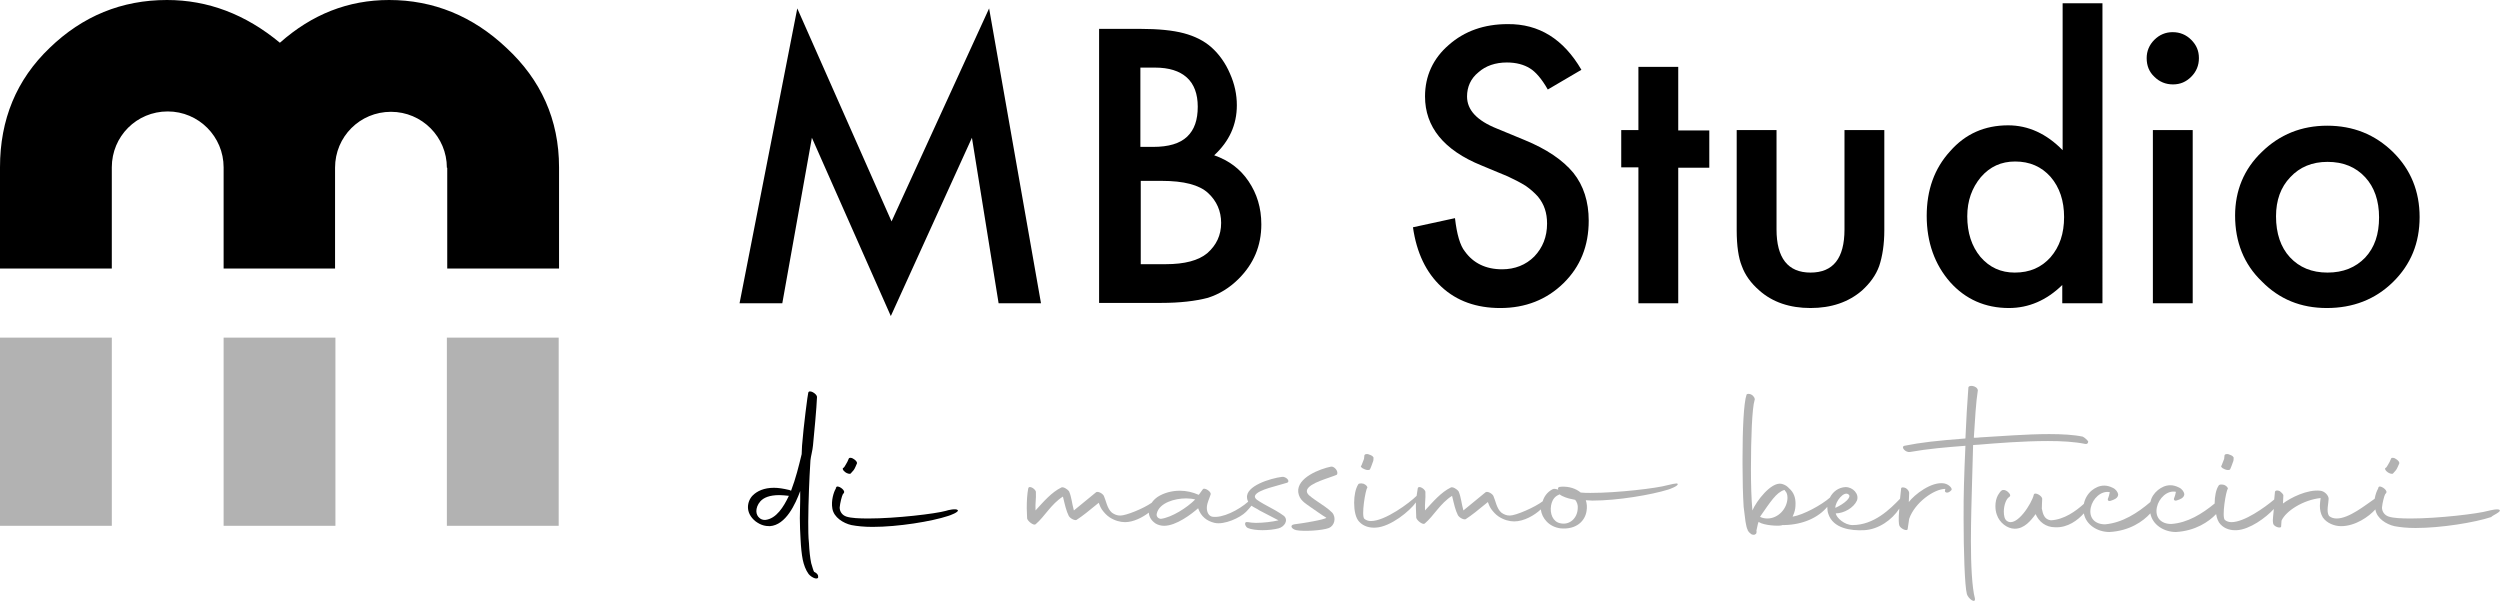
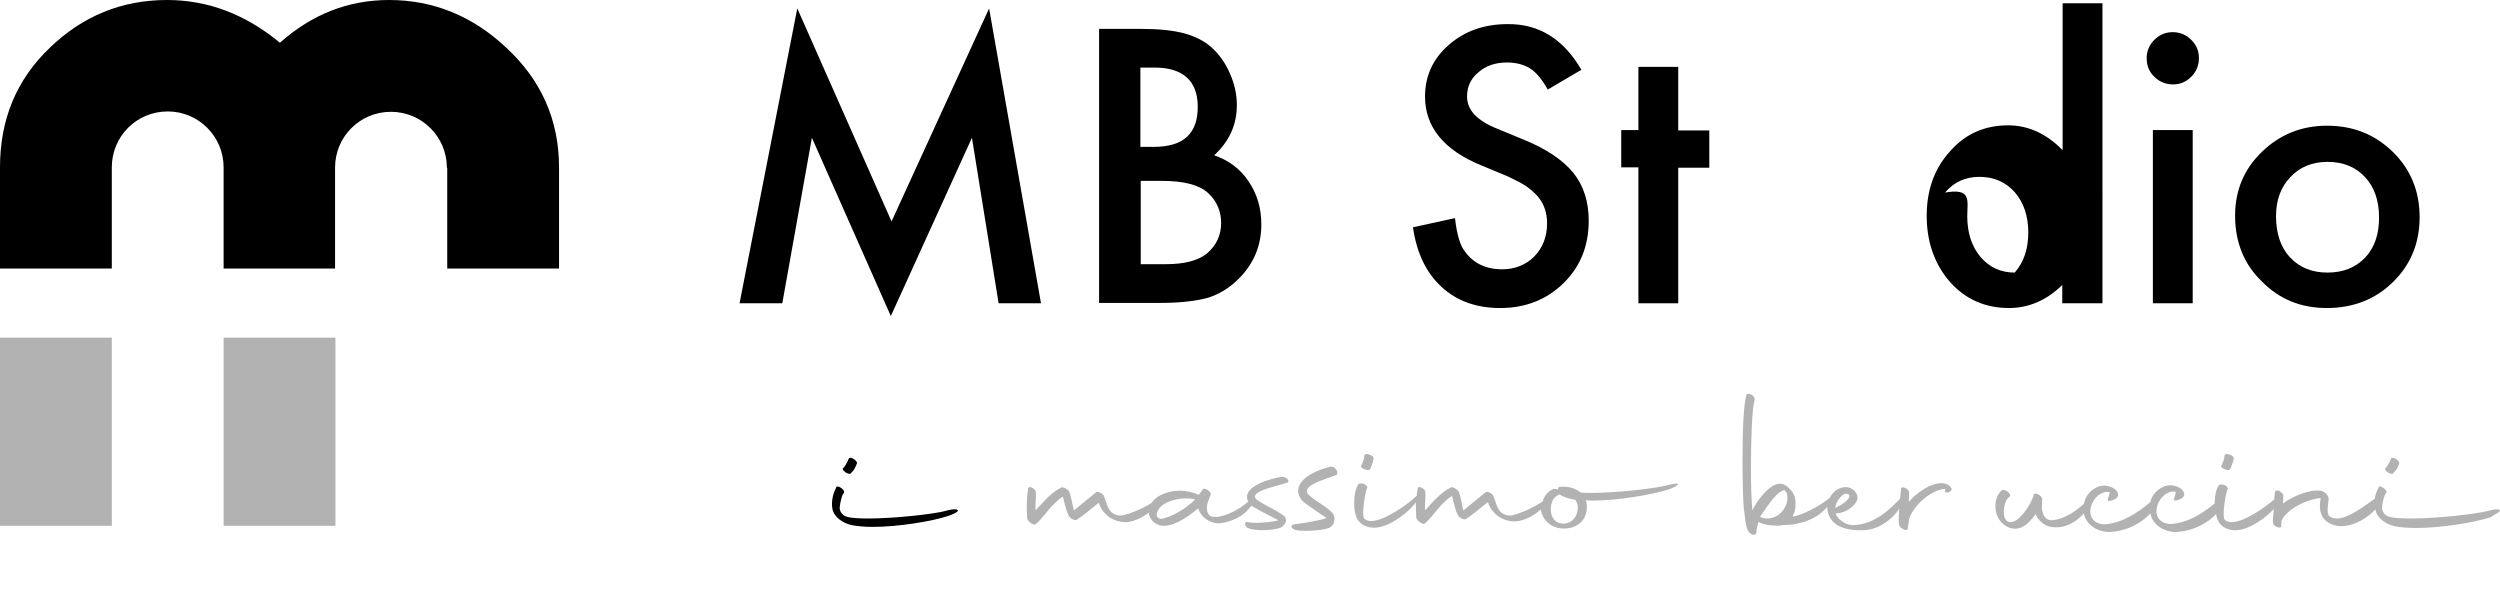
<svg xmlns="http://www.w3.org/2000/svg" version="1.1" id="Livello_1" x="0px" y="0px" viewBox="0 0 684.2 164.4" style="enable-background:new 0 0 684.2 164.4;" xml:space="preserve">
  <style type="text/css">
	.st0{fill:#B2B2B2;}
	.st1{fill:#FFFFFF;}
	.st2{fill:none;stroke:url(#SVGID_1_);stroke-miterlimit:10;}
</style>
  <g>
    <path d="M202.4,83l15.8-80.7L244,60.6l26.7-58.3L284.9,83h-11.6L266,37.7l-22.2,48.8l-21.6-48.8L214.1,83H202.4z" />
    <path d="M300.8,83V7.9H312c5,0,9,0.4,12,1.2c3,0.8,5.6,2.1,7.6,3.9c2.1,1.9,3.8,4.3,5,7.1c1.3,2.9,1.9,5.8,1.9,8.7   c0,5.4-2.1,9.9-6.2,13.7c4,1.4,7.1,3.7,9.4,7.1c2.3,3.4,3.5,7.3,3.5,11.8c0,5.9-2.1,10.8-6.2,14.9c-2.5,2.5-5.3,4.2-8.4,5.2   c-3.4,0.9-7.7,1.4-12.8,1.4H300.8z M312.1,40.2h3.5c4.2,0,7.3-0.9,9.3-2.8c2-1.9,2.9-4.6,2.9-8.2c0-3.5-1-6.2-3-8   c-2-1.8-4.9-2.7-8.7-2.7h-4V40.2z M312.1,72.3h7c5.1,0,8.9-1,11.3-3c2.5-2.2,3.8-4.9,3.8-8.3c0-3.2-1.2-6-3.6-8.2   c-2.4-2.2-6.6-3.3-12.7-3.3h-5.7V72.3z" />
    <path d="M432.8,19.1l-9.2,5.4c-1.7-3-3.4-4.9-4.9-5.8c-1.6-1-3.7-1.6-6.3-1.6c-3.1,0-5.8,0.9-7.8,2.7c-2.1,1.7-3.1,4-3.1,6.6   c0,3.7,2.7,6.6,8.2,8.8l7.5,3.1c6.1,2.5,10.5,5.5,13.4,9c2.8,3.5,4.2,7.9,4.2,13.1c0,6.9-2.3,12.6-6.9,17.1   c-4.6,4.5-10.4,6.8-17.3,6.8c-6.5,0-11.9-1.9-16.1-5.8c-4.2-3.9-6.8-9.3-7.8-16.3l11.5-2.5c0.5,4.4,1.4,7.5,2.7,9.1   c2.3,3.2,5.7,4.9,10.2,4.9c3.5,0,6.5-1.2,8.8-3.5c2.3-2.4,3.5-5.4,3.5-9c0-1.5-0.2-2.8-0.6-4c-0.4-1.2-1-2.3-1.9-3.4   c-0.9-1-2-2-3.3-2.9c-1.4-0.9-3-1.7-4.9-2.6l-7.2-3C395.1,41.1,390,34.7,390,26.4c0-5.6,2.2-10.4,6.5-14.1   c4.3-3.8,9.7-5.7,16.1-5.7C421.2,6.5,427.9,10.7,432.8,19.1z" />
    <path d="M459.3,45.8V83h-10.9V45.8h-4.7V35.6h4.7V18.3h10.9v17.4h8.5v10.2H459.3z" />
-     <path d="M486.2,35.6v27.2c0,7.8,3.1,11.8,9.3,11.8c6.2,0,9.3-3.9,9.3-11.8V35.6h10.9v27.4c0,3.8-0.5,7.1-1.4,9.8   c-0.9,2.5-2.5,4.7-4.7,6.7c-3.7,3.2-8.4,4.8-14.1,4.8c-5.7,0-10.4-1.6-14-4.8c-2.3-2-3.9-4.2-4.8-6.7c-0.9-2.2-1.4-5.5-1.4-9.8   V35.6H486.2z" />
-     <path d="M564.4,0.9h11V83h-11v-5c-4.3,4.2-9.2,6.3-14.6,6.3c-6.5,0-11.9-2.4-16.1-7.1c-4.2-4.8-6.4-10.9-6.4-18.1   c0-7.1,2.1-13,6.4-17.7c4.2-4.8,9.5-7.1,15.9-7.1c5.5,0,10.5,2.3,14.9,6.8V0.9z M538.4,59.2c0,4.5,1.2,8.2,3.6,11.1   c2.5,2.9,5.6,4.3,9.4,4.3c4.1,0,7.3-1.4,9.8-4.2c2.5-2.9,3.7-6.5,3.7-11c0-4.4-1.2-8.1-3.7-11c-2.5-2.8-5.7-4.2-9.7-4.2   c-3.8,0-6.9,1.4-9.4,4.3C539.7,51.4,538.4,54.9,538.4,59.2z" />
+     <path d="M564.4,0.9h11V83h-11v-5c-4.3,4.2-9.2,6.3-14.6,6.3c-6.5,0-11.9-2.4-16.1-7.1c-4.2-4.8-6.4-10.9-6.4-18.1   c0-7.1,2.1-13,6.4-17.7c4.2-4.8,9.5-7.1,15.9-7.1c5.5,0,10.5,2.3,14.9,6.8V0.9z M538.4,59.2c0,4.5,1.2,8.2,3.6,11.1   c2.5,2.9,5.6,4.3,9.4,4.3c2.5-2.9,3.7-6.5,3.7-11c0-4.4-1.2-8.1-3.7-11c-2.5-2.8-5.7-4.2-9.7-4.2   c-3.8,0-6.9,1.4-9.4,4.3C539.7,51.4,538.4,54.9,538.4,59.2z" />
    <path d="M587.5,15.9c0-1.9,0.7-3.6,2.1-5c1.4-1.4,3.1-2.1,5-2.1c2,0,3.7,0.7,5.1,2.1c1.4,1.4,2.1,3,2.1,5c0,2-0.7,3.7-2.1,5.1   c-1.4,1.4-3,2.1-5,2.1c-2,0-3.7-0.7-5.1-2.1C588.2,19.7,587.5,18,587.5,15.9z M600.1,35.6V83h-10.9V35.6H600.1z" />
    <path d="M611.7,59c0-6.8,2.4-12.7,7.3-17.4c4.9-4.8,10.9-7.2,17.9-7.2c7.1,0,13.1,2.4,18,7.2c4.9,4.8,7.3,10.8,7.3,17.8   c0,7.1-2.4,13-7.3,17.8c-4.9,4.8-11,7.1-18.1,7.1c-7.1,0-13-2.4-17.8-7.3C614.1,72.3,611.7,66.2,611.7,59z M622.9,59.2   c0,4.7,1.3,8.5,3.8,11.2c2.6,2.8,6,4.2,10.3,4.2c4.3,0,7.7-1.4,10.3-4.1c2.6-2.8,3.8-6.4,3.8-11c0-4.6-1.3-8.3-3.8-11   c-2.6-2.8-6-4.2-10.3-4.2c-4.2,0-7.6,1.4-10.2,4.2C624.2,51.2,622.9,54.8,622.9,59.2z" />
  </g>
  <rect x="61.2" y="92.4" class="st0" width="30.6" height="51.5" />
  <rect y="92.4" class="st0" width="30.6" height="51.5" />
-   <rect x="122.3" y="92.4" class="st0" width="30.6" height="51.5" />
  <path d="M122.3,45.9c0-8.4-6.8-15.3-15.3-15.3s-15.3,6.8-15.3,15.3l0,27.6H61.2l0-27.7c0-8.4-6.8-15.3-15.3-15.3  s-15.3,6.8-15.3,15.3v27.7H0V45.8c0-13.1,4.5-24,13.6-32.7C22.6,4.4,33.3,0,45.7,0c11.2,0,21.5,3.9,30.9,11.7  C85.4,3.9,95.3,0,106.5,0c12.1,0,22.9,4.4,32.1,13.1C148,21.8,153,32.7,153,45.8v27.7h-30.6V45.9z" />
  <g>
-     <path d="M223,156.6L223,156.6l-0.2-0.1c-0.2-0.3-0.4-1.1-0.8-2.4c-0.3-1.5-0.5-3.3-0.6-5.4c-0.2-1.8-0.2-3.8-0.2-5.9   c0-2.8,0.1-5.8,0.2-8.8c0.1-2.4,0.2-4.9,0.4-8c0.1-1.1,0.6-2.8,0.7-4.1c0.3-3,1-10.4,1.1-13.3c-0.1-0.9-2.2-2.1-2.4-1.1   c-0.1,0.1-1.3,9.2-1.7,14.5l-0.1,2.3c-0.8,3.3-1.6,6.6-2.9,10l-0.5-0.2c-1.7-0.4-3-0.6-4.2-0.6c-2.7,0-4.6,0.9-5.8,2.1   c-0.8,0.8-1.3,2-1.3,3.2c0,1.3,0.6,2.7,2.1,3.9c1.5,1.1,2.7,1.3,3.9,1.3c4.4-0.3,7-6.1,8.3-9.6v2.3c0,1.7-0.1,3.5-0.1,5.1   c0,2,0.1,4,0.2,5.8c0.1,2.1,0.3,4.1,0.6,5.6c0.3,1.4,0.8,2.8,1.6,3.9c0.4,0.5,1.1,1,1.8,1.2c0.7,0.1,0.9-0.1,0.8-0.6   C223.9,157.2,223.4,156.8,223,156.6z M215.8,135.9c-1.3,2.7-3.3,6.1-6.4,6.4c-0.7,0-1.2-0.2-1.6-0.6c-0.4-0.3-0.8-1-0.8-1.8   c0-0.8,0.3-1.8,1.1-2.7c0.9-1,2.5-1.7,5.2-1.7c0.8,0,1.6,0.1,2.6,0.2L215.8,135.9z" />
    <path d="M231.3,129.2c0.5,0.4,1.3,0.6,1.5,0.4c0.3-0.3,0.5-0.6,0.8-0.9c0.3-0.3,0.8-1.6,0.9-1.8c0.2-0.3-0.2-0.9-0.9-1.3   c-0.5-0.4-1.2-0.4-1.3-0.1l-0.4,0.9c-0.2,0.3-0.8,1.5-1,1.6C230.4,128.1,230.7,128.8,231.3,129.2z" />
    <path d="M258.9,139.8c-2.8,0.8-13.7,2.1-21.2,2.1c-2.6,0-4.7-0.1-6-0.5c-1.3-0.4-1.9-1.5-1.9-2.5c0.1-1.2,0.6-3.2,0.9-3.7l0.1-0.1   l0.1-0.1l0.1-0.2c0.3-0.8-1.8-2.1-2.1-1.5c0,0.1-0.1,0.1-0.2,0.3l0.1,0.1l-0.1,0.1c-0.5,0.8-1.3,3.2-0.9,5.4c0.4,2.4,3,4,5.2,4.5   c1.6,0.3,3.5,0.5,5.8,0.5c7,0,16.2-1.5,20.7-3c0.4-0.1,3.1-1.1,2.6-1.6C261.7,139.1,259.4,139.6,258.9,139.8z" />
    <path class="st0" d="M350.9,130.5c-3.2,0.4-10.1,2.5-9.6,5.8c0,0.4,0.2,0.7,0.3,1c-2.6,2.3-7.1,4.6-9.9,4.1   c-1.1-0.3-1.5-1.6-1.4-2.7c0.1-1.2,0.7-2.3,1-3.3c0.4-0.8-1.7-2.1-2.1-1.5l-1.1,1.5h-0.1c-1.6-0.7-3.3-1.1-5.1-1.1   c-2.2,0-4.4,0.6-6.1,1.7c-0.7,0.5-1.2,1-1.6,1.6c-2.3,1.6-7,3.5-8.6,3.5c-0.9,0-1.6-0.3-2.3-0.8c-1.3-1.1-1.6-3.3-2.2-4.6   c-0.4-0.7-1.6-1.3-2.1-1l-6.1,5c-0.6-2.2-0.6-3.5-1.3-5.2c-0.5-0.7-1.6-1.3-2.1-1.1c-2.7,1.3-4.9,3.9-7.1,6.3   c-0.1-2.1,0.2-3.2,0.1-4.9c0.2-0.8-1.9-2.2-2.1-1.1c-0.3,1.6-0.4,3.4-0.4,5.4c0,0.9,0.1,1.8,0.1,2.8c0.2,0.8,1.8,2,2.3,1.6   c2.5-2.1,4.2-5.5,7.5-7.6c0.6,2.5,0.9,3.9,1.6,5.3c0.4,0.7,1.6,1.3,2.1,1.1c1.7-1.1,3.3-2.4,6.1-4.7c0.2,0.6,0.5,1.3,0.9,1.9   c0.6,0.8,1.2,1.5,2.1,2.1c1.4,0.9,2.9,1.3,4.2,1.3c2.3,0,4.8-1.3,6.5-2.6c0.1,1.2,0.7,2.2,1.9,3c0.7,0.4,1.5,0.6,2.3,0.6   c3.3,0,7.5-3.2,9.3-4.8c0.8,2.3,2.4,3.5,4.5,4c2.7,0.6,7-1.4,8.6-3c0.6-0.6,1.1-1.2,1.5-1.7c0.7,0.5,1.5,0.8,2.2,1.3   c1.3,0.7,3.7,1.9,5.2,2.7c-1.6,0.4-4.2,0.7-6.2,0.7c-0.8,0-1.5-0.1-2.1-0.2c-1.4-0.3-0.8,1.3-0.1,1.6c0.9,0.4,2.5,0.6,4,0.6   c1.6,0,3.3-0.2,4.4-0.5c1.6-0.4,2.8-2.2,1.5-3.4c-1.3-1-3.2-2-5.6-3.3c-1.3-0.8-2.7-1.4-2.3-2.3c0.7-1.6,6.4-2.7,8.8-3.5   C353.2,131.6,351.9,130.4,350.9,130.5z M317.7,142c-0.9-0.1-1.3-0.8-1.1-1.5c0.7-2.9,4.9-4.1,8-4.1c0.9,0,1.8,0.1,2.5,0.3   C324.8,139,320.7,141.6,317.7,142z" />
    <path class="st0" d="M364.3,127.7c-3,0.6-9.4,3-9,7c0.3,2.2,1.9,3,3.4,4.1c1.2,0.8,2.8,2,4.3,2.9c-0.4,0.5-6.3,1.5-8.8,1.8   c-1.3,0.2-0.8,1.3,0.6,1.6c2,0.4,7.1,0.1,8.9-0.6c1.5-0.6,2.1-2.8,0.9-4.2c-1.2-1.2-2.5-2-4.7-3.5c-1.2-0.9-2.5-1.6-2.2-2.7   c0.7-2,6-3.2,8.2-4.2C366.4,129,365.2,127.6,364.3,127.7z" />
    <path class="st0" d="M373.4,128.4c0.6,0.3,1.3,0.3,1.5,0.1c0.2-0.3,0.7-1.7,0.8-2c0.2-0.4,0.2-0.8,0.2-1.1c0.1-0.3-0.4-0.8-1.2-1   c-0.6-0.3-1.3-0.1-1.3,0.3l-0.1,0.9c-0.1,0.3-0.6,1.6-0.7,1.8C372.2,127.6,372.6,128.1,373.4,128.4z" />
    <path class="st0" d="M456.3,132.8c-2.8,0.8-13.5,2.1-21,2.1c-0.9,0-1.8,0-2.7-0.1c-1.3-1.1-3.2-1.7-5.2-1.6c-0.9,0-1.2,0.3-0.9,0.9   l-0.1-0.1c-0.6-0.2-1.1-0.3-1.5-0.1c-1.5,0.8-2.3,2-2.7,3.3c-2.1,1.6-7.3,3.9-9,3.9c-0.9,0-1.6-0.3-2.3-0.8   c-1.3-1.1-1.6-3.3-2.2-4.6c-0.4-0.7-1.6-1.3-2.1-1l-6.1,5c-0.6-2.2-0.6-3.5-1.3-5.2c-0.5-0.7-1.6-1.3-2.1-1.1   c-2.7,1.3-4.9,3.9-7.1,6.3c-0.1-2.1,0.2-3.2,0.1-4.9c0.2-0.8-1.9-2.2-2.1-1.1c-0.1,0.6-0.2,1.3-0.3,2c-1.9,1.9-8.6,6.9-12.5,6.9   c-0.7,0-1.3-0.2-1.8-0.6c-0.9-0.8,0.3-8,0.8-8.5c0.1-0.3-0.3-0.8-1-1.1c-0.8-0.2-1.4-0.1-1.5,0.2c-0.7,1.1-1.1,3-1.1,5   c0,2.1,0.4,4.2,1.4,5.2c1.2,1.3,2.9,1.7,4.5,1.6c4.1-0.2,9.4-4.6,11-6.9c0,0.5,0,1,0,1.4c0,0.9,0.1,1.8,0.1,2.8   c0.2,0.8,1.8,2,2.3,1.6c2.5-2.1,4.2-5.5,7.5-7.6c0.6,2.5,0.9,3.9,1.6,5.3c0.4,0.7,1.6,1.3,2.1,1.1c1.7-1.1,3.3-2.4,6.1-4.7   c0.2,0.6,0.5,1.3,0.9,1.9c0.6,0.8,1.2,1.5,2.1,2.1c1.4,0.9,2.9,1.3,4.2,1.3c2.7,0,5.6-1.7,7.3-3.3c0,0,0,0.1,0,0.1   c0.3,2.3,2.2,4.7,5.4,5.1c4.4,0.4,6.7-2.1,7.1-4.7c0.2-1.1,0.1-2.1-0.2-3c0.6,0,1.2,0.1,1.8,0.1c7,0,16.2-1.6,20.7-3   c0.4-0.1,3.1-1.1,2.6-1.6C459.1,132.1,456.7,132.7,456.3,132.8z M427,143.2c-2-0.4-2.9-2.6-2.5-4.9c0.4-2,1.4-2.6,2.3-3l0.2,0.1   c0.4,0.4,2.3,1.1,3.2,1.2l0.9,0.2c0.5,0.6,0.8,1.5,0.7,2.3C431.7,141.9,429.5,143.8,427,143.2z" />
    <path class="st0" d="M532.1,132.3c-3.5-0.6-8.2,3.1-9.7,5.1l0.1-2.5c0-0.4-0.4-1-0.9-1.3c-0.6-0.3-1.3-0.3-1.3,0.1   c-0.1,1-0.2,2-0.3,2.8c-2.7,2.8-7.1,7.2-13,7.2c-2.2,0-4.4-2-4.6-3.2c2.2,0,4.9-1.5,5.8-3.5c0.7-1.8-1.1-3.7-3.1-3.7   c-2,0.1-3.5,1.3-4.3,2.9c-2.3,2-7.2,4.7-10.2,5.2l0.4-1c0.3-0.8,0.4-1.6,0.4-2.6c0-1.5-0.4-3-1.8-4.2l-0.3-0.3   c-0.5-0.5-1.3-0.8-1.8-0.9c-2.8-0.5-6.8,4.7-7.9,7.3c-0.3-3.2-0.4-7.3-0.4-11.4c0-8.3,0.3-16.6,1-18.8c0.2-0.4-0.2-1-0.7-1.4   c-0.6-0.4-1.3-0.4-1.5-0.1c-0.8,2.3-1.1,9.7-1.1,17.3v2c0,4.1,0.1,8.2,0.3,11.4l0.5,4c0.2,1,0.3,1.8,0.6,2.3c0,0.1,0,0.2,0.2,0.4   c0,0.1,0.4,0.5,0.8,0.8c0.6,0.3,0.9,0.1,1,0.1c0.1-0.1,0.2-0.2,0.3-0.2c0.1-0.2,0.2-0.5,0.1-0.9l0.4-1.8l0.2-0.6l0.1,0.1   c1.4,0.9,5.1,1.1,6.1,0.9l0.3-0.1h0.5c5.2-0.1,9.4-2.1,11.8-5c0,0.1,0,0.2,0,0.2c0,0.6,0.1,1.3,0.3,1.8c1.3,3.9,6.1,4.6,9.8,4.4   c3.9-0.2,7.6-2.8,9.6-5.9c-0.3,3.3-0.1,4.2,0,4.6c0.3,0.9,2.3,1.8,2.3,0.9c0.3-1.8,0.3-2.2,0.4-2.7c1.5-4.4,6.8-8.2,9.9-8.2   l-0.1,0.5c-0.1,0.5,0.8,0.9,1.7-0.1C534.5,133.9,533.6,132.6,532.1,132.3z M483.7,141.9c-0.6,0-1.3-0.1-1.9-0.4l-0.1-0.1   c2.8-4,4.4-6.6,6.6-7.3h0.1l0.2,0.3c0.4,0.4,0.6,1,0.6,1.9C489.1,139.3,486.6,141.9,483.7,141.9z M506,135.4   c0.7,0.7-1.1,2.4-3.7,3.6C502.2,137.4,504.7,134.1,506,135.4z" />
-     <path class="st0" d="M540,121.8c0.5,0,0.9-0.1,1.5-0.1c4.8-0.4,12.2-1,19-1c3.8,0,7.3,0.2,10.2,0.8c0.5,0.1,0.8-0.2,0.8-0.7   c-0.3-0.4-0.9-1-1.5-1.3c-2.3-0.5-5.6-0.7-9.2-0.7c-6.2,0-13.4,0.6-18.8,0.9c-0.6,0.1-1.3,0.1-1.8,0.1c0.3-4.9,0.6-9.9,1.1-13   c-0.2-1.3-2.7-1.6-2.6-0.6c-0.3,3.9-0.6,8.9-0.8,13.8c-7.8,0.6-12.3,1.1-16.7,2c-1.1,0.3,0.3,1.9,1.5,1.7c5.1-0.9,10-1.3,15.2-1.7   c-0.2,3.9-0.3,7.6-0.4,10.6c-0.1,2.5-0.1,5.9-0.1,9.5c0,8.5,0.3,18.3,0.9,20.5c0.4,1.3,2.4,2.7,2.2,1.2c-0.8-3-1.1-9.2-1.1-15.6   c0-5.8,0.2-11.7,0.3-15.7L540,121.8z" />
    <path class="st0" d="M608.8,128.4c0.6,0.3,1.3,0.3,1.5,0.1c0.2-0.3,0.7-1.7,0.8-2c0.2-0.4,0.2-0.8,0.2-1.1c0.1-0.3-0.4-0.8-1.2-1   c-0.6-0.3-1.3-0.1-1.3,0.3l-0.1,0.9c-0.1,0.3-0.6,1.6-0.7,1.8C607.7,127.6,608,128.1,608.8,128.4z" />
    <path class="st0" d="M684.1,139.6c-0.3-0.5-2.7,0.1-3.1,0.2c-2.8,0.8-13.7,2.1-21.2,2.1c-2.6,0-4.7-0.1-6-0.5   c-1.3-0.4-1.9-1.5-1.9-2.5c0.1-1.2,0.6-3.2,0.9-3.7l0.1-0.1l0.1-0.1l0.1-0.2c0.3-0.8-1.8-2.1-2.1-1.5c0,0.1-0.1,0.1-0.2,0.3   l0.1,0.1l-0.1,0.1c-0.3,0.5-0.7,1.5-0.9,2.7c-2.5,1.7-7,5.4-10.4,5.4c-0.8,0-1.5-0.2-2.1-0.7c-0.8-1.2-0.1-3.6-0.1-4.7   c0-0.9-1.1-2.1-2.3-2.2c-3.5-0.4-8.1,1.9-10.2,3.5l0.1-2.1c0.1-0.4-0.5-0.9-1-1.3c-0.6-0.3-1.3-0.2-1.3,0.3l-0.2,2   c-2.6,2.2-8.2,6.2-11.7,6.2c-0.7,0-1.3-0.2-1.8-0.6c-0.9-0.8,0.3-8,0.8-8.5c0.1-0.3-0.3-0.8-1-1.1c-0.8-0.2-1.4-0.1-1.5,0.2   c-0.7,1-1.1,2.9-1.1,4.9c-3.4,2.8-7.4,5.3-11.9,5.6c-2.8,0-4.5-1.8-3.9-4.6c0.5-2.4,2.8-4.7,5.2-4.2c-0.1,0.7-0.3,1.2-0.4,1.5   c-0.4,0.8,0.1,1.1,0.8,0.8c0.6-0.2,1.9-0.6,1.9-1.7c-0.1-0.6-0.6-1.4-1.5-1.8c-0.8-0.4-1.6-0.6-2.3-0.6c-1.4,0-2.5,0.6-3.4,1.3   c-1.1,0.9-1.8,2-2.1,3.3c-3.5,3-7.7,5.7-12.4,6.1c-2.8,0-4.5-1.8-3.9-4.6c0.5-2.4,2.8-4.7,5.2-4.2c-0.1,0.7-0.3,1.2-0.4,1.5   c-0.4,0.8,0.1,1.1,0.8,0.8c0.6-0.2,1.9-0.6,1.9-1.7c-0.1-0.6-0.6-1.4-1.5-1.8c-0.8-0.4-1.6-0.6-2.3-0.6c-1.4,0-2.5,0.6-3.4,1.3   c-1.2,1-1.9,2.3-2.2,3.7c-2.2,2-5.4,4.3-9,4.5c-1.8-0.2-2.2-1.7-2.5-3.2c0-1.1,0.1-2.1,0.1-2.6c0.1-0.9-2.1-2.1-2.3-1.2   c-0.5,2.3-4.7,9-7.3,7.2c-0.7-0.4-0.9-1.5-0.9-2.6c0-1.6,0.6-3.5,1.5-4c0.3-0.2,0.4-0.6-0.1-1.1c-0.5-0.6-1.2-0.9-1.7-0.8   c-0.6,0.2-0.9,0.8-1.3,1.4c-0.5,0.9-0.7,2-0.7,3c0,0.8,0.1,1.6,0.4,2.4c0.7,2.1,2.8,3.8,4.9,3.8c2.6,0,4.4-2.2,5.7-4   c0.9,2.1,2.8,3.6,5.3,3.6c3.5,0.2,6.3-2,7.9-3.8c0.6,3.2,3.8,5.1,7,5.1c5.5-0.3,9.2-2.9,11.2-5.1c0.6,3.2,3.8,5.1,7,5.1   c5.3-0.3,9-2.8,11-4.9c0.2,1.2,0.6,2.2,1.2,2.8c1.2,1.3,2.9,1.7,4.5,1.6c3.5-0.2,7.9-3.4,10.1-5.8l-0.2,2c-0.1,0.8-0.1,1.4,0,1.9   c0.1,1,2.3,1.6,2.2,0.8l0.1-1.5c1.2-2.7,6-5.7,10.7-6.2c-0.1,0.8-0.2,1.5-0.2,2.1c0,1.1,0.2,2.2,0.8,3.2c1.1,1.6,3.2,2.4,5,2.4   c3.9,0,7.6-2.6,9.4-4.6c0,0,0,0.1,0,0.1c0.4,2.4,3,4,5.2,4.5c1.6,0.3,3.5,0.5,5.8,0.5c7,0,16.2-1.5,20.7-3   C682,141.1,684.6,140.1,684.1,139.6z" />
    <path class="st0" d="M653.4,129.2c0.5,0.4,1.3,0.6,1.5,0.4c0.3-0.3,0.5-0.6,0.8-0.9c0.3-0.3,0.8-1.6,0.9-1.8   c0.2-0.3-0.2-0.9-0.9-1.3c-0.5-0.4-1.2-0.4-1.3-0.1l-0.4,0.9c-0.2,0.3-0.8,1.5-1,1.6C652.5,128.1,652.8,128.8,653.4,129.2z" />
  </g>
</svg>